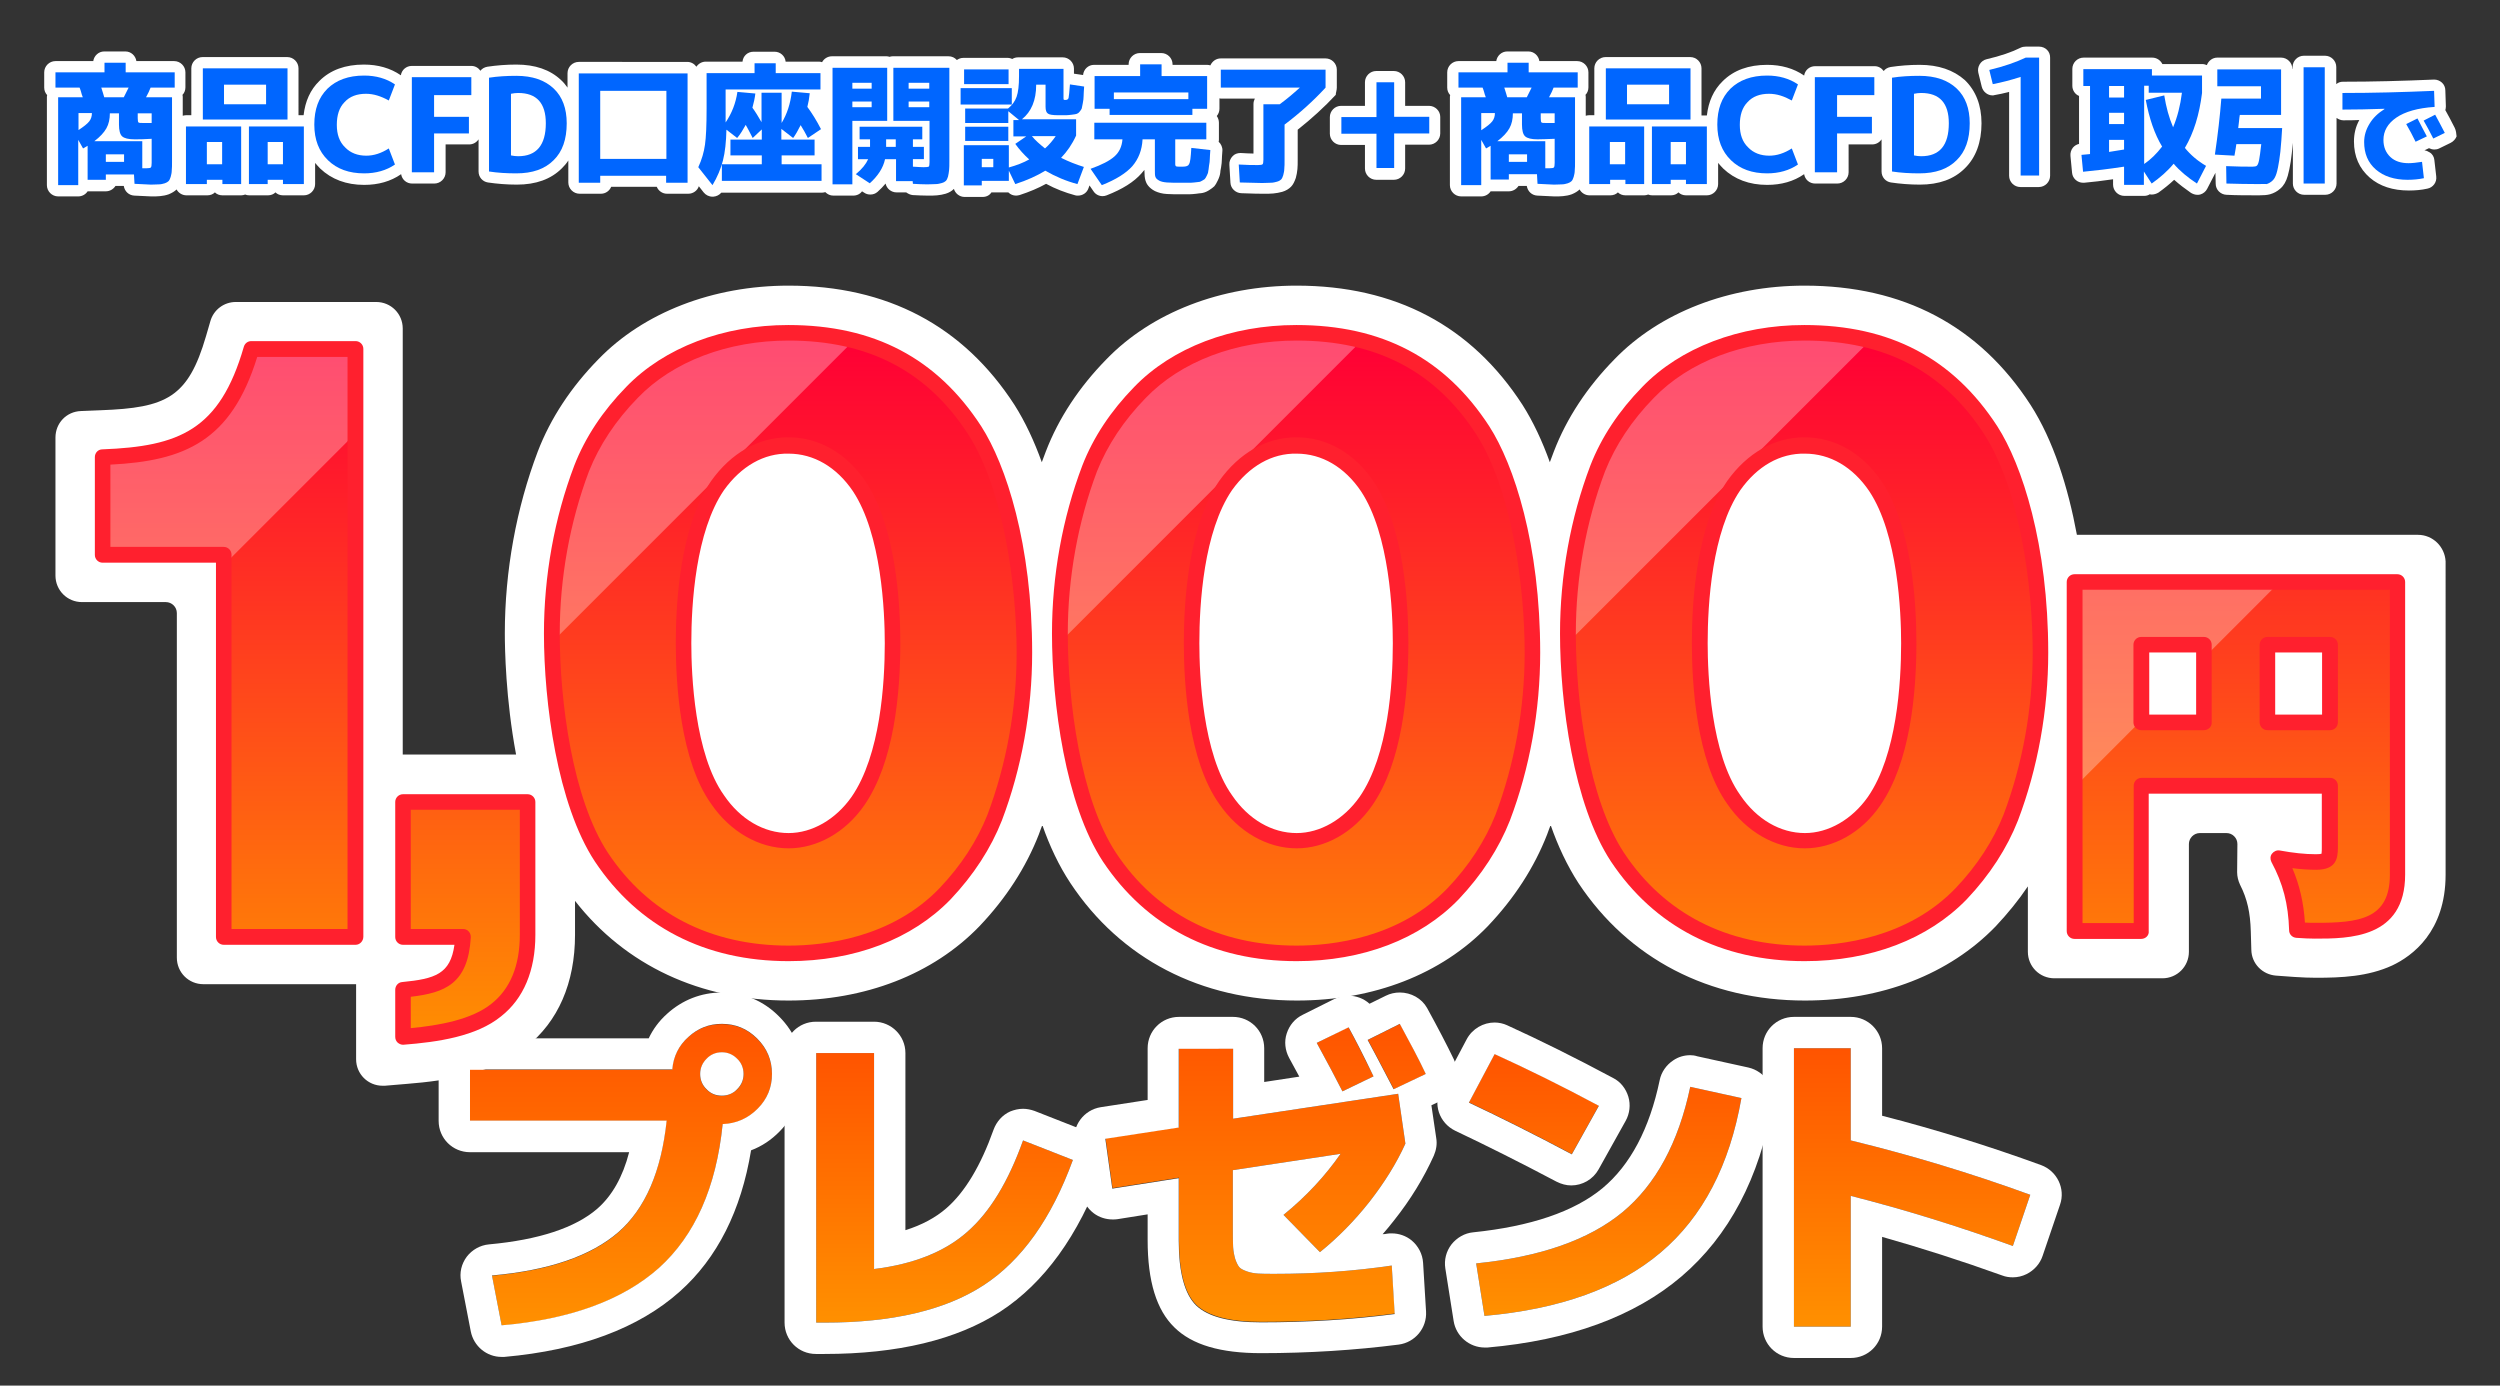
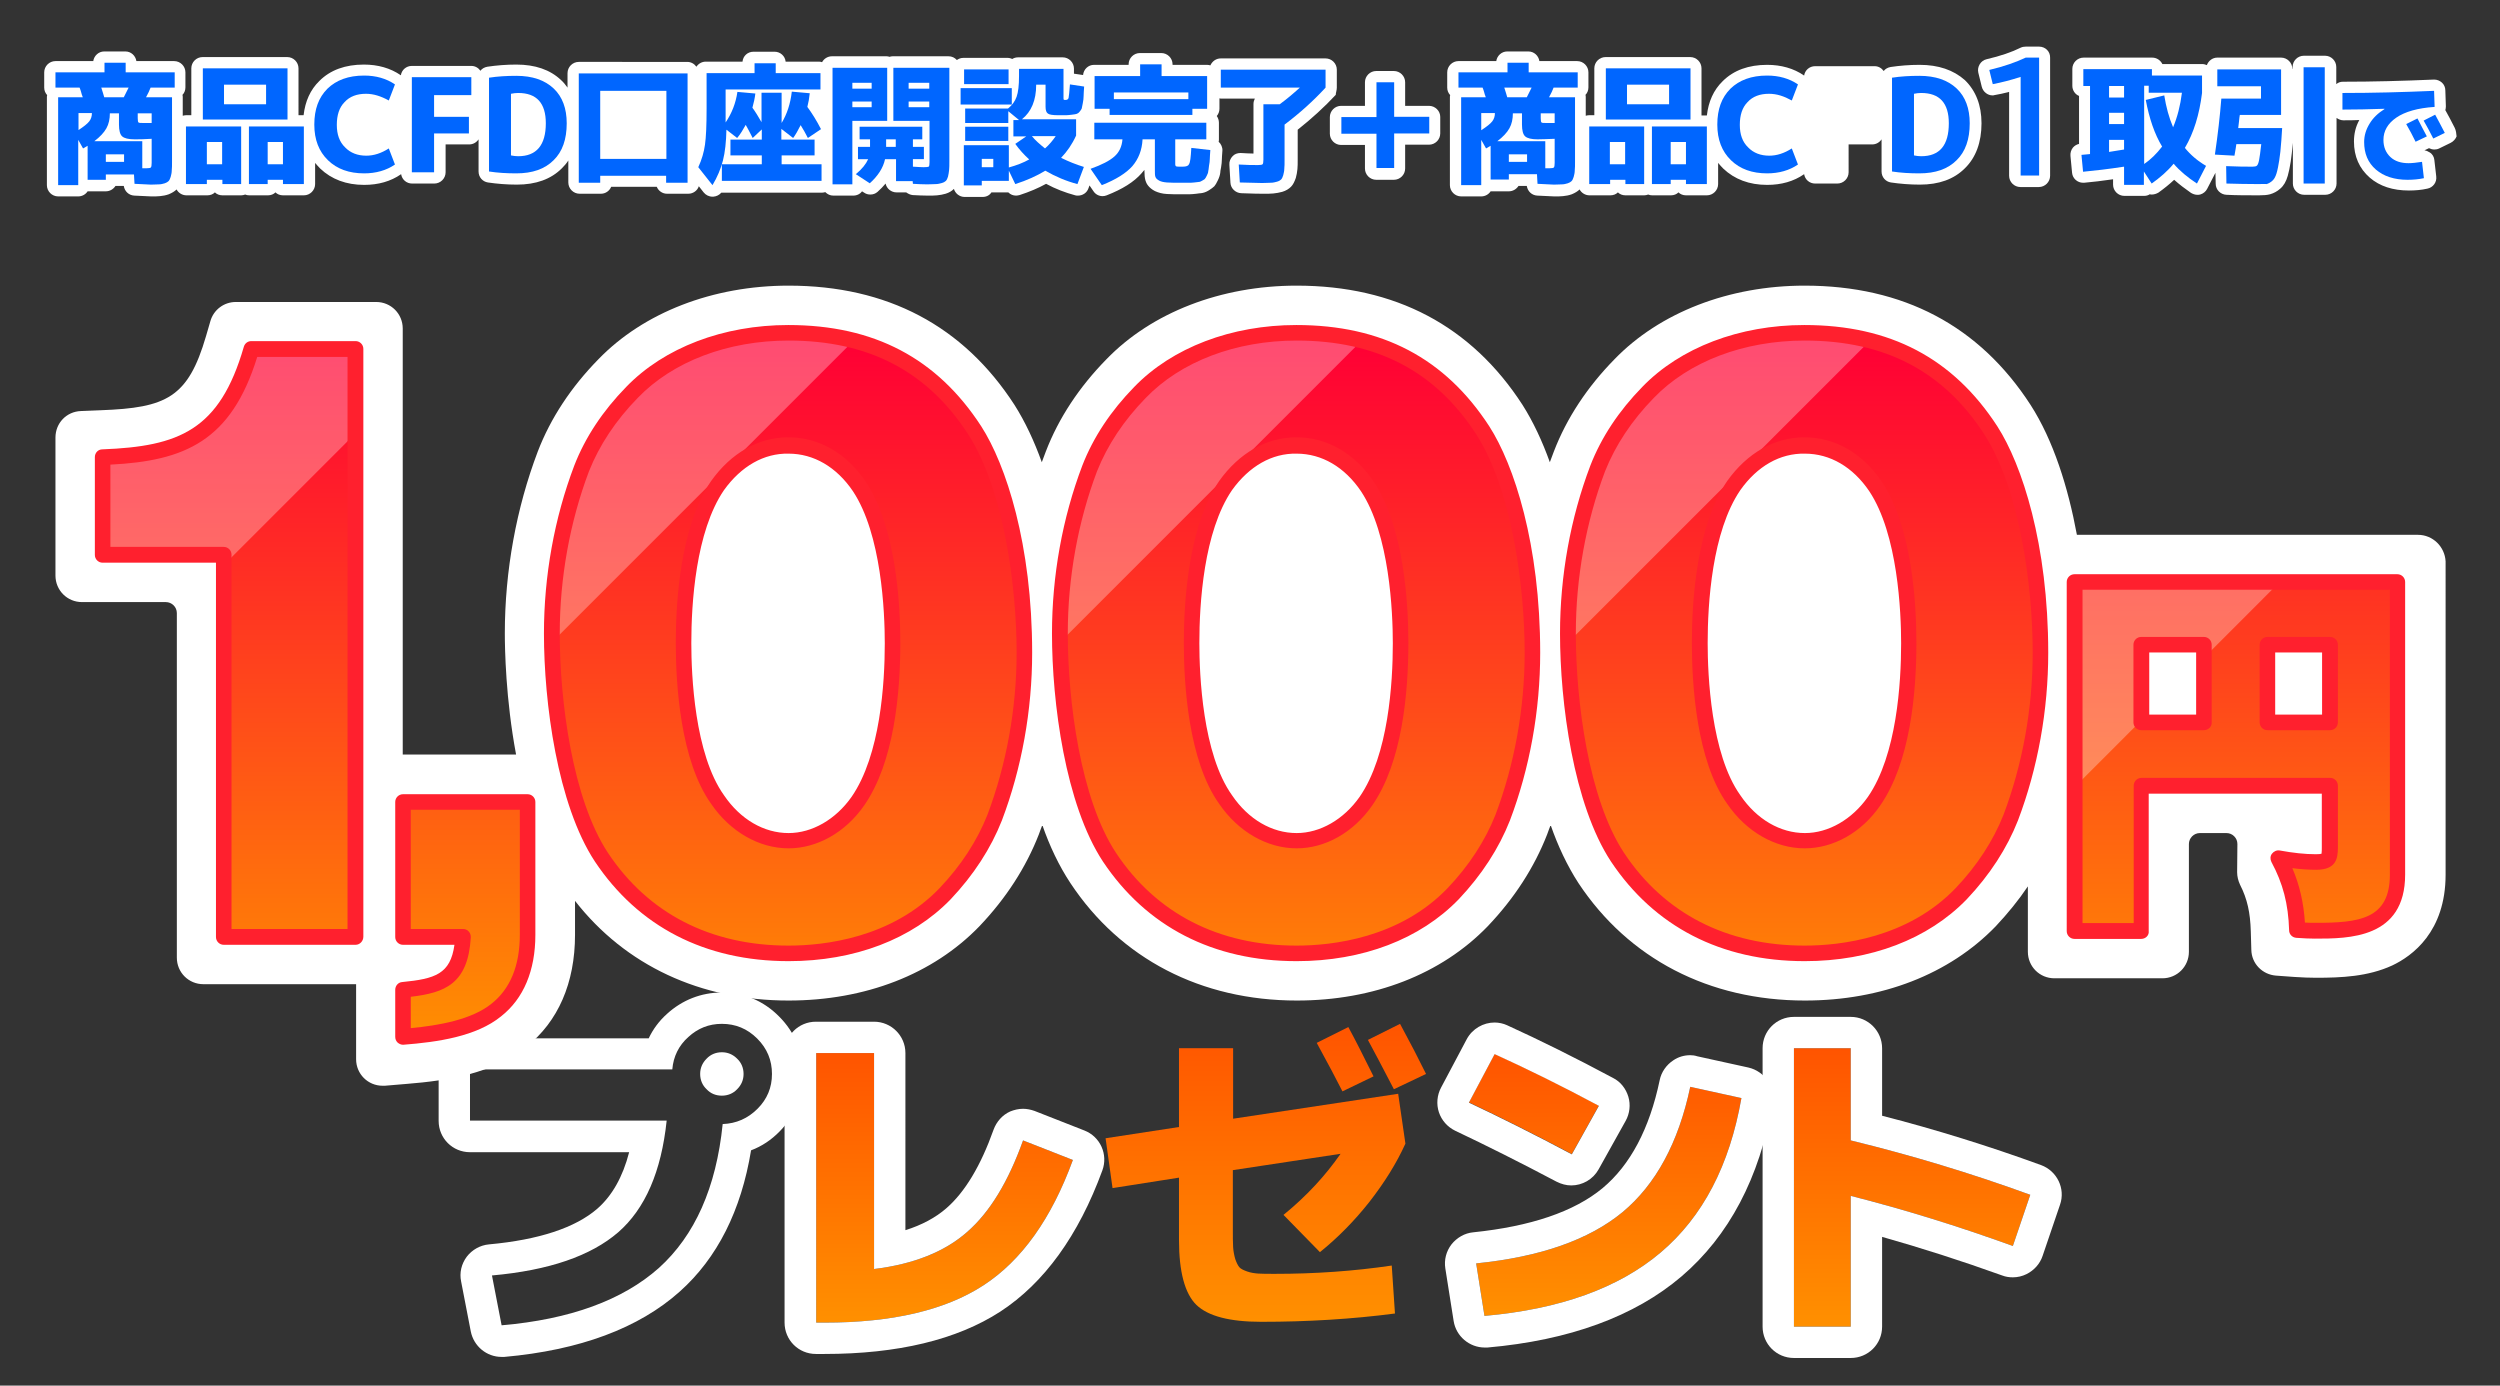
<svg xmlns="http://www.w3.org/2000/svg" version="1.1" id="レイヤー_1" x="0px" y="0px" viewBox="0 0 933 517.1" style="enable-background:new 0 0 933 517.1;" xml:space="preserve">
  <rect x="0" y="0" width="933" height="517.1" fill="#333333" stroke="none" />
  <style type="text/css">
	.st0{fill:#FFFFFF;}
	.st1{fill:#0066FF;}
	.st2{fill:url(#SVGID_1_);}
	.st3{fill:url(#SVGID_00000149344784363187045330000010767004356670705314_);}
	.st4{fill:url(#SVGID_00000119113820049293210210000011023215747380391566_);}
	.st5{fill:url(#SVGID_00000097466394790518279430000016028525820071423628_);}
	.st6{fill:url(#SVGID_00000065776117730466639540000016574861476993416578_);}
	.st7{fill:url(#SVGID_00000011737595015285453810000005530338305032166530_);}
	.st8{opacity:0.3;fill:#FFFFFF;}
	.st9{fill:#FF202E;}
	.st10{fill:url(#SVGID_00000075156966652485384630000002420847010013709450_);}
	.st11{fill:url(#SVGID_00000008134545659243335090000013480070357463915921_);}
	.st12{fill:url(#SVGID_00000058587594022219323050000010200267734494929812_);}
	.st13{fill:url(#SVGID_00000151544361370468551650000003340688176310408608_);}
	.st14{fill:url(#SVGID_00000177473902853873193780000007575332888054075778_);}
</style>
  <g>
    <g>
      <path class="st0" d="M498.9,32.7V26c0-2.3-1.9-4.2-4.2-4.2h-39.1c-1.8,0-3.2,1.1-3.9,2.6c-0.4-0.1-0.8-0.2-1.2-0.2h-12.9V24    c0-2.3-1.9-4.2-4.2-4.2h-8c-2.3,0-4.2,1.9-4.2,4.2v0.2h-12.9c-2.2,0-3.9,1.7-4.1,3.8l-3.4-0.5v-1.9c0-2.3-1.9-4.2-4.2-4.2h-16.6    c-0.8,0-1.6,0.2-2.2,0.6c-0.5-0.2-1.1-0.4-1.7-0.4h-16.6c-0.9,0-1.7,0.3-2.4,0.8c-0.8-0.9-1.9-1.4-3.1-1.4h-20.9    c-0.4,0-0.8,0.1-1.1,0.2c-0.4-0.1-0.7-0.2-1.1-0.2h-20.4c-1.6,0-3,0.9-3.7,2.2c-0.4-0.1-0.7-0.2-1.1-0.2h-12.5    c-0.2-2.1-2-3.7-4.1-3.7h-7.9c-2.2,0-3.9,1.6-4.1,3.7h-13.7c-1.4,0-2.7,0.7-3.5,1.9c-0.8-1.1-2-1.8-3.4-1.8H216    c-2.3,0-4.2,1.9-4.2,4.2v5.4c-0.7-1-1.5-2-2.4-2.8c-4.1-3.9-9.7-5.8-16.7-5.8c-3.8,0-7.4,0.3-10.8,0.8c-1.1,0.2-2,0.7-2.6,1.5    c-0.8-1.1-2-1.8-3.4-1.8h-22.2c-2.1,0-3.8,1.5-4.1,3.5c-3.9-2.7-8.6-4-13.8-4c-6.9,0-12.5,2-16.6,6.1c-3.4,3.3-5.3,7.6-5.9,12.8    h-1.9V25.5c0-2.3-1.9-4.2-4.2-4.2H75.6c-2.3,0-4.2,1.9-4.2,4.2V43h-2c-0.4,0-0.8,0.1-1.2,0.2v-6.9c0-0.3,0-0.6-0.1-0.9    c0.7-0.7,1.1-1.7,1.1-2.8V27c0-2.3-1.9-4.2-4.2-4.2H50.9c-0.3-2-2-3.6-4.1-3.6h-7.9c-2.1,0-3.8,1.6-4.1,3.6H20.7    c-2.3,0-4.2,1.9-4.2,4.2v5.7c0,1.1,0.4,2,1.1,2.8c-0.1,0.3-0.1,0.6-0.1,0.9v32.7c0,2.3,1.9,4.2,4.2,4.2h7.5c1.5,0,2.8-0.8,3.5-1.9    h6.8c1.5,0,2.8-0.8,3.6-2h3.1c0.3,2,1.9,3.5,3.9,3.6c5.8,0.3,6.1,0.3,6.3,0.3c1.4,0,2.5,0,3.3-0.1c1.1-0.1,2.2-0.3,3.3-0.7    c1.2-0.5,2.2-1.1,2.9-1.8c0.7,1.3,2.1,2.2,3.7,2.2h7.8c1.1,0,2.1-0.4,2.8-1.1c0.7,0.7,1.7,1.1,2.8,1.1h7c0.5,0,1-0.1,1.5-0.3    c0.5,0.2,0.9,0.3,1.5,0.3h7c1.1,0,2.1-0.4,2.8-1.1c0.7,0.7,1.7,1.1,2.8,1.1h7.8c2.3,0,4.2-1.9,4.2-4.2v-7.9    c0.6,0.7,1.2,1.4,1.9,2.1c4.2,4,9.7,6.1,16.4,6.1c5.3,0,9.9-1.3,13.8-4c0.3,2,2,3.5,4.1,3.5h8.3c2.3,0,4.2-1.9,4.2-4.2V53.9h8.8    c1.4,0,2.7-0.7,3.5-1.9v12c0,2.1,1.5,3.8,3.5,4.1c3.4,0.5,7,0.8,10.8,0.8c7.1,0,12.7-2,16.8-6.1c0.9-0.9,1.7-1.8,2.4-2.9v8.2    c0,2.3,1.9,4.2,4.2,4.2h8c1.7,0,3.2-1.1,3.8-2.6h17c0.6,1.5,2.1,2.6,3.8,2.6h8c1.8,0,3.4-1.2,3.9-2.8l1.8,2.3c0.8,1,2,1.6,3.3,1.6    c0.1,0,0.2,0,0.3,0c1.2-0.1,2.2-0.6,3-1.5c0.1,0,0.3,0,0.4,0h37.2c0.4,0,0.8-0.1,1.2-0.2c0.8,0.8,1.8,1.3,3,1.3h7.4    c1.4,0,2.6-0.6,3.3-1.6l0.8,0.5c0.7,0.5,1.5,0.7,2.3,0.7c1,0,1.9-0.3,2.7-1c1.1-1,2.1-2,3-3.1c0.4,1.9,2.1,3.3,4.1,3.3h3.6    c0.7,0.5,1.5,0.9,2.4,1c2,0.1,3.9,0.2,5.6,0.2c1.5,0,2.6,0,3.5-0.1c1.1-0.1,2.2-0.3,3.2-0.6c1.3-0.4,2.3-1,3.1-1.8    c0.5,1.7,2.1,3,4,3h6.7c1.4,0,2.6-0.6,3.3-1.7h6.3c0.8,0.8,1.8,1.2,2.9,1.2c0.4,0,0.9-0.1,1.3-0.2c3.7-1.2,7-2.6,9.9-4.2    c3.5,1.9,7.2,3.3,10.9,4.3c0.3,0.1,0.7,0.1,1,0.1c1.7,0,3.3-1,3.9-2.7l0.4-1.1l1.5,2.2c0.8,1.2,2.1,1.8,3.4,1.8    c0.5,0,1-0.1,1.5-0.3c5.9-2.3,10.2-5,13-8.2c0.4-0.4,0.7-0.9,1.1-1.3v0.3c0,1.5,0.1,2.7,0.4,3.7c0.3,1.1,1.2,2.7,3.5,3.9    c1.3,0.6,2.7,1,4.5,1.1c1.3,0.1,3.2,0.1,5.7,0.1h2.7c0.8,0,1.6-0.1,2.6-0.2c0.8-0.1,1.3-0.2,1.7-0.2c0.9-0.1,1.9-0.4,3-1.1    c0.9-0.6,1.5-1,2-1.5c0.4-0.5,0.8-1.1,1.3-2.2c0.5-1,0.8-2,0.9-2.8c0-0.4,0.1-1.1,0.3-2c0.2-1.2,0.3-2.2,0.3-3    c0-0.7,0.1-1.8,0.2-3.2c0.1-1.3-0.5-2.6-1.4-3.4c0.1-0.3,0.1-0.6,0.1-0.9v-6.2c0-0.9-0.3-1.8-0.8-2.5c0.6-0.7,1-1.7,1-2.7v-3.9    c0.3,0.1,0.6,0.1,0.9,0.1h12.3c-0.3,0.6-0.5,1.3-0.5,2v18.5c-1.3,0-2.9-0.1-4.7-0.2c-0.1,0-0.1,0-0.2,0c-1.1,0-2.2,0.4-2.9,1.2    c-0.8,0.8-1.3,2-1.2,3.2l0.4,6.7c0.1,2.1,1.9,3.8,4,3.9c4.5,0.2,7.2,0.2,8.4,0.2c1.5,0,2.7,0,3.6-0.1c1.1-0.1,2.2-0.3,3.3-0.6    c1.4-0.4,2.5-1.1,3.3-1.9c0.8-0.8,1.3-1.9,1.8-3.3c0.3-1.1,0.5-2.2,0.6-3.3c0.1-0.9,0.1-2.2,0.1-3.7v-11c5.2-4.1,10-8.5,14.2-13    C498.5,34.7,498.9,33.7,498.9,32.7z" />
      <path class="st0" d="M533.3,39.5h-8.9v-8.8c0-2.3-1.9-4.2-4.2-4.2h-6.6c-2.3,0-4.2,1.9-4.2,4.2v8.8h-8.9c-2.3,0-4.2,1.9-4.2,4.2    v6.2c0,2.3,1.9,4.2,4.2,4.2h8.9v8.8c0,2.3,1.9,4.2,4.2,4.2h6.6c2.3,0,4.2-1.9,4.2-4.2V54h8.9c2.3,0,4.2-1.9,4.2-4.2v-6.2    C537.5,41.4,535.6,39.5,533.3,39.5z" />
      <path class="st0" d="M716.4,24.2c-3.8,0-7.4,0.3-10.8,0.8c-1.1,0.2-2,0.7-2.6,1.5c-0.8-1.1-2-1.8-3.4-1.8h-22.2    c-2.1,0-3.8,1.5-4.1,3.5c-3.9-2.7-8.6-4-13.8-4c-6.9,0-12.5,2-16.6,6.1c-3.4,3.3-5.3,7.6-5.9,12.8H635V25.5c0-2.3-1.9-4.2-4.2-4.2    h-31.6c-2.3,0-4.2,1.9-4.2,4.2V43h-2c-0.4,0-0.8,0.1-1.2,0.2v-6.9c0-0.3,0-0.6-0.1-0.9c0.7-0.7,1.1-1.7,1.1-2.8V27    c0-2.3-1.9-4.2-4.2-4.2h-14.1c-0.3-2-2-3.6-4.1-3.6h-7.9c-2.1,0-3.8,1.6-4.1,3.6h-14.1c-2.3,0-4.2,1.9-4.2,4.2v5.7    c0,1.1,0.4,2,1.1,2.8c-0.1,0.3-0.1,0.6-0.1,0.9v32.7c0,2.3,1.9,4.2,4.2,4.2h7.5c1.5,0,2.8-0.8,3.5-1.9h6.8c1.5,0,2.8-0.8,3.6-2    h3.1c0.3,2,1.9,3.5,3.9,3.6c5.8,0.3,6.1,0.3,6.3,0.3c1.4,0,2.5,0,3.3-0.1c1.1-0.1,2.2-0.3,3.3-0.7c1.2-0.5,2.2-1.1,2.9-1.8    c0.7,1.3,2.1,2.2,3.7,2.2h7.8c1.1,0,2.1-0.4,2.8-1.1c0.7,0.7,1.7,1.1,2.8,1.1h7c0.5,0,1-0.1,1.5-0.3c0.5,0.2,0.9,0.3,1.5,0.3h7    c1.1,0,2.1-0.4,2.8-1.1c0.7,0.7,1.7,1.1,2.8,1.1h7.8c2.3,0,4.2-1.9,4.2-4.2v-7.9c0.6,0.7,1.2,1.4,1.9,2.1c4.2,4,9.7,6.1,16.4,6.1    c5.3,0,9.9-1.3,13.8-4c0.3,2,2,3.5,4.1,3.5h8.3c2.3,0,4.2-1.9,4.2-4.2V53.9h8.8c1.4,0,2.7-0.7,3.5-1.9v12c0,2.1,1.5,3.8,3.5,4.1    c3.4,0.5,7,0.8,10.8,0.8c7.1,0,12.7-2,16.8-6.1c4.1-4,6.2-9.7,6.2-16.8c0-6.7-2.1-12.1-6.2-16.1C729,26.1,723.4,24.2,716.4,24.2z" />
      <path class="st0" d="M761,17.4h-5c-0.6,0-1.3,0.1-1.9,0.4c-3.2,1.6-7.5,3.1-12.7,4.3c-2.2,0.5-3.6,2.8-3.1,5l1.3,5.3    c0.5,1.9,2.2,3.2,4,3.2c0.2,0,0.5,0,0.7-0.1c1.8-0.3,3.6-0.7,5.5-1.2v31.3c0,2.3,1.9,4.2,4.2,4.2h6.9c2.3,0,4.2-1.9,4.2-4.2v-44    C765.2,19.2,763.3,17.4,761,17.4z" />
      <path class="st0" d="M916.1,47.7c-1.3-2.6-2.5-4.8-3.5-6.6c0.1-0.4,0.2-0.9,0.2-1.4l-0.2-6c0-1.1-0.5-2.2-1.3-2.9    c-0.8-0.7-1.8-1.1-2.8-1.1c-0.1,0-0.1,0-0.2,0c-11.5,0.5-22.9,0.8-33.9,0.8c-1,0-1.8,0.3-2.5,0.9v-6.4c0-2.3-1.9-4.2-4.2-4.2h-7.9    c-2.3,0-4.2,1.9-4.2,4.2v0.7h-0.1c0-2.3-1.9-4.2-4.2-4.2h-23.8c-1.8,0-3.3,1.2-3.9,2.8c-0.5-0.2-1.1-0.4-1.7-0.4h-14.9    c-0.7-1.4-2.1-2.4-3.8-2.4h-25.6c-2.3,0-4.2,1.9-4.2,4.2v6.3c0,1.7,1,3.2,2.5,3.8v17.9c-0.9,0.2-1.7,0.7-2.3,1.4    c-0.7,0.9-1,2-0.9,3.1l0.6,6.3c0.2,2.1,2,3.7,4.1,3.7c0.1,0,0.3,0,0.4,0c3.2-0.3,6.8-0.7,10.8-1.3v2c0,2.3,1.9,4.2,4.2,4.2h7.4    c0.8,0,1.5-0.2,2.1-0.6c0,0,0,0,0,0c0.3,0.1,0.5,0.1,0.8,0.1c0.8,0,1.7-0.3,2.4-0.7c2.1-1.5,4.1-3.1,5.9-4.8    c1.9,1.7,4,3.3,6.3,4.9c0.7,0.4,1.5,0.7,2.3,0.7c0.4,0,0.7,0,1.1-0.1c1.1-0.3,2.1-1.1,2.6-2.1l3.1-6l0.1,4.1c0,2.2,1.8,4,4,4.1    c3.7,0.2,7.8,0.2,12.2,0.2c1.7,0,3-0.1,4.1-0.4c1.4-0.4,2.7-1.1,3.8-2.1c1.3-1.1,2.2-2.7,2.8-4.8c0.4-1.5,0.8-3.2,1.1-5.3    c0.3-1.8,0.5-4.1,0.8-7v15.2c0,2.3,1.9,4.2,4.2,4.2h7.9c2.3,0,4.2-1.9,4.2-4.2V44c0.7,0.5,1.6,0.9,2.5,0.9c1.9,0,3.9,0,6-0.1    c-1.4,2.5-2,5.2-2,8c0,5.6,2,10.1,5.9,13.5c3.7,3.2,8.6,4.8,14.6,4.8c2.4,0,4.7-0.2,6.9-0.7c2.1-0.4,3.6-2.4,3.3-4.6l-0.7-6.1    c-0.1-1.1-0.7-2.2-1.7-2.8c-0.6-0.4-1.3-0.7-2-0.8l1.7-0.8c0.6,0.3,1.3,0.5,2,0.5c0.6,0,1.2-0.1,1.8-0.4l4.3-2.1    c1-0.5,1.8-1.4,2.2-2.4C916.7,49.9,916.6,48.7,916.1,47.7z" />
    </g>
    <g>
      <path class="st1" d="M29.2,52.2v16.9h-7.5V36.3h9.2c-0.1-0.3-0.2-0.6-0.4-1.1c-0.1-0.5-0.3-1-0.4-1.4c-0.1-0.4-0.3-0.8-0.4-1.1h-9    V27h18.3v-3.6h7.9V27h18.3v5.7h-9c-0.4,1-0.9,2.2-1.7,3.6h9.7v23.8c0,1.5,0,2.7-0.1,3.5c0,0.9-0.2,1.6-0.4,2.4    c-0.2,0.7-0.5,1.3-0.8,1.6c-0.3,0.3-0.8,0.6-1.4,0.8c-0.7,0.2-1.4,0.4-2.1,0.4c-0.7,0-1.8,0.1-3.1,0.1c-0.2,0-2.3-0.1-6.1-0.3    L50,65.1H39.5v2h-6.8V54.4c-0.4,0.2-0.9,0.6-1.7,1L29.2,52.2z M29.2,48.6c2-1.3,3.4-2.4,4.1-3.3c0.7-0.9,1-1.9,1-3.1h-5V48.6z     M56.6,51.8C53.8,52,51.7,52,50.2,52c-2.3,0-3.8-0.4-4.6-1.1c-0.8-0.7-1.2-2.2-1.2-4.4v-4.2H41c0,2.1-0.4,4-1.3,5.6    c-0.9,1.6-2.4,3.2-4.5,4.8h17.9v10.1c0.5,0,1,0,1.5,0c1,0,1.5-0.1,1.7-0.3c0.2-0.2,0.3-0.8,0.3-1.7V51.8z M46.2,36.3    c0.5-1,1.1-2.2,1.8-3.6H37.8c0.5,1.6,0.9,2.8,1.1,3.6H46.2z M39.5,60.4h6.8v-2.8h-6.8V60.4z M56.6,45.9v-3.6h-5.2v1.8    c0,0.9,0.1,1.5,0.3,1.6c0.2,0.2,0.8,0.2,1.9,0.2C54.9,45.9,55.9,45.9,56.6,45.9z" />
      <path class="st1" d="M77.2,67.1v1.6h-7.8V47.2H90v21.5h-7v-1.6H77.2z M83.6,44.6h-7.9V25.5h31.6v19.1H83.6z M82.9,61.3V53h-5.7    v8.3H82.9z M99.3,38.9v-7.3H83.6v7.3H99.3z M99.9,67.1v1.6h-7V47.2h20.5v21.5h-7.8v-1.6H99.9z M105.6,61.3V53h-5.7v8.3H105.6z" />
      <path class="st1" d="M136.6,35c-3.4,0-6.1,1-8,3.1c-2,2-2.9,4.9-2.9,8.5c0,3.6,1,6.4,3.1,8.4c2,2.1,4.7,3.1,7.9,3.1    c2.8,0,5.6-0.9,8.4-2.7l2.3,6c-3.2,2.2-7.1,3.3-11.5,3.3c-5.6,0-10.1-1.6-13.5-4.9c-3.4-3.3-5.1-7.7-5.1-13.3    c0-5.7,1.6-10.1,4.9-13.4c3.3-3.2,7.8-4.9,13.7-4.9c4.4,0,8.3,1.1,11.5,3.3l-2.3,6C142.2,35.9,139.4,35,136.6,35z" />
      <path class="st1" d="M153.7,28.8h22.2v6.7H162v8.1h13v6.2h-13v14.5h-8.3V28.8z" />
      <path class="st1" d="M211.5,46c0,6-1.6,10.6-4.9,13.8c-3.3,3.3-7.9,4.9-13.9,4.9c-3.6,0-7-0.2-10.2-0.7v-35    c3.2-0.5,6.6-0.7,10.2-0.7c6,0,10.6,1.6,13.9,4.7C209.9,36.1,211.5,40.5,211.5,46z M203.7,46c0-7.5-3.4-11.3-10.3-11.3    c-0.9,0-1.8,0.1-2.7,0.3V58c0.9,0.2,1.8,0.3,2.7,0.3C200.2,58.3,203.7,54.2,203.7,46z" />
      <path class="st1" d="M216,27.4h40.6v40.8h-8v-2.6H224v2.6h-8V27.4z M224,59.3h24.7V33.9H224V59.3z" />
      <path class="st1" d="M305.9,33.4h-35.1v12.3c2.3-3.4,3.8-7.2,4.4-11.4l6.7,0.6c-0.2,1.7-0.6,3.5-1.1,5.3c1.1,1.5,2.2,3.3,3.4,5.4    v-11h7.5v11.3c2-3.3,3.3-7.2,3.8-11.7l6.7,0.6c-0.2,1.9-0.5,3.6-0.9,5.1c1.7,2.3,3.4,5,5.1,8.3l-4.9,3.3c-0.8-1.6-1.7-3.2-2.7-4.8    c-1,2-1.9,3.6-2.8,4.8l-4.4-3.4v4H304v5.9h-12.3v3.3h14.9v6.2h-37.2v-6.2h14.9v-3.3h-11.7v-5.9h11.7v-3.8l-3.4,3.2    c-1.2-2.4-2.1-4-2.6-4.9c-1,1.8-2,3.5-3.2,4.9l-4-3.1c-0.1,4.5-0.5,8.4-1.3,11.5s-2.1,6.2-3.9,9.2l-5.3-6.7    c1.3-2.8,2.1-5.6,2.5-8.4c0.4-2.8,0.6-7.3,0.6-13.5V27.3h17.9v-3.7h7.9v3.7h16.7V33.4z" />
      <path class="st1" d="M318.1,68.8h-7.4V25.3h20.4v19.8h-13V68.8z M318.1,33.1h7.2v-2.2h-7.2V33.1z M318.1,37.9v2.1h7.2v-2.1H318.1z     M344.7,62.4c1.1,0,1.7-0.1,1.9-0.2c0.2-0.2,0.3-0.7,0.3-1.7V45.1h-13.5V25.3h20.9v34.7c0,1.5,0,2.7-0.1,3.5s-0.2,1.6-0.4,2.4    c-0.2,0.7-0.5,1.3-0.8,1.6c-0.3,0.3-0.8,0.6-1.5,0.8c-0.7,0.2-1.5,0.4-2.2,0.4c-0.8,0-1.9,0.1-3.3,0.1c-1.7,0-3.5-0.1-5.3-0.2    l-0.1-1h-6.2v-8.2h-4.1c-0.7,3.3-2.7,6.3-5.7,9l-5.2-3.4c2.3-1.9,3.8-3.8,4.6-5.6h-3.8v-4.6h4.5V52h-3.9v-4.7h23.4V52h-3.5v2.8    h4.1v4.6h-4.1v2.8C342.5,62.3,343.8,62.4,344.7,62.4z M334.3,52h-3.6v2.3v0.5h3.6V52z M346.8,33.1v-2.2h-7.7v2.2H346.8z     M346.8,37.9h-7.7v2.1h7.7V37.9z" />
      <path class="st1" d="M358.5,39v-6.1h19.1V39H358.5z M360.2,45.8v-5.3h16c1.6-1.3,2.6-2.7,3.2-4.4c0.6-1.7,0.9-4.2,0.9-7.7v-2.7    h16.6v10.8c0,0.4,0,0.6,0.1,0.7c0.1,0.1,0.3,0.1,0.7,0.1c0.6,0,1-0.3,1.1-0.8c0.1-0.5,0.3-2.2,0.5-5l5.3,0.8    c-0.1,1.6-0.2,2.8-0.2,3.6c0,0.8-0.1,1.6-0.3,2.6c-0.2,1-0.3,1.6-0.4,2c-0.1,0.3-0.4,0.7-0.8,1.2c-0.4,0.5-0.8,0.7-1.1,0.8    c-0.3,0.1-0.8,0.2-1.7,0.3c-0.9,0.1-1.6,0.2-2.2,0.2s-1.6,0-3,0c-2,0-3.3-0.2-3.8-0.6c-0.6-0.4-0.9-1.2-0.9-2.6v-8.2h-3.5v0.1    c0,5.7-1.8,10-5.3,12.8h20.2v6v0.1h0c-1.5,3.3-3.4,6-5.6,8.3c2.8,1.4,5.6,2.5,8.5,3.4l-2.4,6.4c-4.2-1.1-8.2-2.8-12-5    c-3.1,1.9-6.8,3.6-11.2,5l-2.4-5v3.8h-10.1v1.7h-6.7V54.2h16.8v8.3c2.9-0.8,5.5-1.8,7.6-3c-1.9-1.7-3.7-3.7-5.2-5.8l4.1-2.8h-4.8    v-6.1h2.1l-4-3.3v4.4H360.2z M359.8,31.4v-5.5h16.6v5.5H359.8z M360.2,52.6v-5.3h16.1v5.3H360.2z M366.4,62.4h4.3v-3.1h-4.3V62.4z     M390,55.4c1.6-1.4,2.9-3,4-4.6h-8.9C386.3,52.3,388,53.8,390,55.4z" />
      <path class="st1" d="M444.6,55.2l7.1,0.8c-0.1,1.5-0.2,2.6-0.2,3.3c0,0.7-0.1,1.6-0.3,2.6c-0.1,1-0.2,1.7-0.3,2.1    c0,0.4-0.2,0.9-0.5,1.5c-0.3,0.6-0.5,1-0.7,1.2c-0.1,0.2-0.5,0.4-1,0.7c-0.5,0.3-0.9,0.5-1.3,0.5c-0.3,0-0.9,0.1-1.7,0.2    c-0.8,0.1-1.5,0.1-2.1,0.1c-0.6,0-1.5,0-2.7,0c-2.4,0-4.2,0-5.4-0.1c-1.2-0.1-2.2-0.3-2.9-0.7c-0.7-0.4-1.2-0.8-1.4-1.4    c-0.2-0.5-0.2-1.4-0.2-2.5V52h-4.6c-0.2,4-1.5,7.3-3.8,10c-2.3,2.6-6.1,5-11.4,7.1l-4.2-6.1c4.2-1.5,7.1-3,8.9-4.6    c1.8-1.6,2.8-3.7,3-6.4h-10.5v-6.2h41.8V52h-11.6v9.2c0,0.5,0.1,0.8,0.4,0.9c0.2,0.1,1,0.1,2.4,0.1c1.3,0,2.1-0.3,2.3-0.9    C444.2,60.7,444.4,58.7,444.6,55.2z M445,40.6v2.3h-30.9v-2.3h-5.6V28.4h17V24h8v4.4h17v12.2H445z M443.5,34.5h-27.8v2.5h27.8    V34.5z" />
      <path class="st1" d="M455.6,32.7V26h39.1v6.7c-4.5,4.9-9.6,9.5-15.3,13.8v13c0,1.5,0,2.7-0.1,3.5c0,0.8-0.2,1.6-0.4,2.4    c-0.2,0.7-0.5,1.3-0.8,1.6c-0.3,0.3-0.8,0.6-1.5,0.8c-0.7,0.2-1.5,0.4-2.3,0.4c-0.8,0-1.9,0.1-3.3,0.1c-1.1,0-3.9-0.1-8.3-0.2    l-0.4-6.7c3,0.2,5.4,0.2,7.2,0.2c0.9,0,1.5-0.1,1.7-0.3c0.2-0.2,0.3-0.8,0.3-1.7V38.9h6.1c2.6-1.9,5.1-4,7.5-6.2H455.6z" />
      <path class="st1" d="M520.3,30.7v12.9h13.1v6.2h-13.1v12.9h-6.6V49.9h-13.1v-6.2h13.1V30.7H520.3z" />
      <path class="st1" d="M552.8,52.2v16.9h-7.5V36.3h9.2c-0.1-0.3-0.2-0.6-0.4-1.1c-0.1-0.5-0.3-1-0.4-1.4c-0.1-0.4-0.3-0.8-0.4-1.1    h-9V27h18.3v-3.6h7.9V27h18.3v5.7h-9c-0.4,1-0.9,2.2-1.7,3.6h9.7v23.8c0,1.5,0,2.7-0.1,3.5c0,0.9-0.2,1.6-0.4,2.4    c-0.2,0.7-0.5,1.3-0.8,1.6c-0.3,0.3-0.8,0.6-1.4,0.8c-0.7,0.2-1.4,0.4-2.1,0.4c-0.7,0-1.8,0.1-3.1,0.1c-0.2,0-2.3-0.1-6.1-0.3    l-0.2-3.6h-10.5v2h-6.8V54.4c-0.4,0.2-0.9,0.6-1.7,1L552.8,52.2z M552.8,48.6c2-1.3,3.4-2.4,4.1-3.3c0.7-0.9,1-1.9,1-3.1h-5.1    V48.6z M580.2,51.8c-2.8,0.1-4.9,0.2-6.4,0.2c-2.3,0-3.8-0.4-4.6-1.1c-0.8-0.7-1.2-2.2-1.2-4.4v-4.2h-3.4c0,2.1-0.4,4-1.3,5.6    c-0.9,1.6-2.4,3.2-4.5,4.8h17.9v10.1c0.5,0,1,0,1.5,0c1,0,1.5-0.1,1.7-0.3c0.2-0.2,0.3-0.8,0.3-1.7V51.8z M569.8,36.3    c0.5-1,1.1-2.2,1.8-3.6h-10.2c0.5,1.6,0.9,2.8,1.1,3.6H569.8z M563.1,60.4h6.8v-2.8h-6.8V60.4z M580.2,45.9v-3.6h-5.2v1.8    c0,0.9,0.1,1.5,0.3,1.6c0.2,0.2,0.8,0.2,1.9,0.2C578.5,45.9,579.5,45.9,580.2,45.9z" />
      <path class="st1" d="M600.9,67.1v1.6h-7.8V47.2h20.5v21.5h-7v-1.6H600.9z M607.2,44.6h-7.9V25.5h31.6v19.1H607.2z M606.5,61.3V53    h-5.7v8.3H606.5z M622.9,38.9v-7.3h-15.7v7.3H622.9z M623.5,67.1v1.6h-7V47.2H637v21.5h-7.8v-1.6H623.5z M629.2,61.3V53h-5.7v8.3    H629.2z" />
      <path class="st1" d="M660.2,35c-3.4,0-6.1,1-8,3.1c-2,2-2.9,4.9-2.9,8.5c0,3.6,1,6.4,3.1,8.4c2,2.1,4.7,3.1,7.9,3.1    c2.8,0,5.6-0.9,8.4-2.7l2.3,6c-3.2,2.2-7.1,3.3-11.5,3.3c-5.6,0-10.1-1.6-13.5-4.9c-3.4-3.3-5.1-7.7-5.1-13.3    c0-5.7,1.6-10.1,4.9-13.4c3.3-3.2,7.8-4.9,13.7-4.9c4.4,0,8.3,1.1,11.5,3.3l-2.3,6C665.8,35.9,663.1,35,660.2,35z" />
-       <path class="st1" d="M677.3,28.8h22.2v6.7h-13.9v8.1h13v6.2h-13v14.5h-8.3V28.8z" />
      <path class="st1" d="M735.1,46c0,6-1.6,10.6-4.9,13.8c-3.3,3.3-7.9,4.9-13.9,4.9c-3.6,0-7-0.2-10.2-0.7v-35    c3.2-0.5,6.6-0.7,10.2-0.7c6,0,10.6,1.6,13.9,4.7C733.5,36.1,735.1,40.5,735.1,46z M727.3,46c0-7.5-3.4-11.3-10.3-11.3    c-0.9,0-1.8,0.1-2.7,0.3V58c0.9,0.2,1.8,0.3,2.7,0.3C723.9,58.3,727.3,54.2,727.3,46z" />
      <path class="st1" d="M754.1,65.6V28.7c-3.7,1.2-7.2,2.1-10.4,2.7l-1.3-5.3c5.5-1.3,10-2.9,13.6-4.6h5v44H754.1z" />
      <path class="st1" d="M792.7,62.2c-5.9,0.9-11,1.5-15.3,1.9l-0.6-6.3c1.4-0.1,2.5-0.2,3.2-0.3V32.1h-2.5v-6.3h25.6v2.4h18.7v6.5    c-1,8.1-3.1,14.9-6.4,20.5c2.1,2.6,4.8,4.9,7.9,6.7l-3.4,6.6c-3.5-2.3-6.4-4.7-8.7-7.4c-2.3,2.8-5.1,5.2-8.2,7.4l-2.9-4.5v5h-7.4    V62.2z M792.7,32.1h-5.6v4.3h5.6V32.1z M787.1,46.3h5.6v-4.2h-5.6V46.3z M792.7,55.8v-3.6h-5.6v4.5    C788.3,56.5,790.2,56.2,792.7,55.8z M800.8,37.3l6.9-1.7c0.7,4.4,1.8,8.4,3.3,11.9c1.6-3.8,2.7-8.1,3.3-12.9h-12.4v-2.6h-1.7v29.2    c2.5-1.7,4.7-3.9,6.7-6.5C804.1,50.1,802.1,44.2,800.8,37.3z" />
      <path class="st1" d="M842.9,68.7c-4.3,0-8.3-0.1-12-0.2l-0.1-6.5c4.2,0.2,7.5,0.2,9.9,0.2c0.7,0,1.3-0.1,1.6-0.4    c0.3-0.3,0.6-1,0.8-2.1c0.2-1.1,0.5-3.1,0.8-5.9h-9.3c-0.1,0.7-0.3,2.2-0.7,4.3l-7.3-0.4c1.1-7.5,1.9-14.5,2.4-20.9h14.8v-4.6    h-16.3v-6.3h23.8v17h-15.4c-0.1,0.5-0.2,1.3-0.3,2.4c-0.1,1.1-0.2,1.9-0.3,2.5h16.4l-0.3,4.6c-0.2,3.1-0.5,5.6-0.8,7.5    s-0.6,3.5-1,4.8c-0.4,1.3-0.9,2.2-1.6,2.8c-0.7,0.6-1.4,1-2.1,1.2C845.2,68.6,844.2,68.7,842.9,68.7z M859.7,68.5V25.1h7.9v43.4    H859.7z" />
      <path class="st1" d="M874.3,34.7c11.2,0,22.5-0.3,34.1-0.8l0.2,6c-6.3,0.4-11.1,1.8-14.3,4c-3.2,2.2-4.8,5-4.8,8.3    c0,2.7,0.9,4.8,2.6,6.4c1.7,1.6,4,2.3,6.8,2.3c1.3,0,3-0.2,5-0.5l0.7,6.1c-1.9,0.4-3.9,0.6-6.1,0.6c-4.9,0-8.9-1.3-11.8-3.8    c-3-2.6-4.4-6-4.4-10.3c0-2.4,0.7-4.7,2-6.8c1.3-2.2,3.2-4,5.6-5.5v-0.1c-5.8,0.2-11,0.3-15.7,0.3V34.7z M905.7,50.9l-4.2,2    c-1.1-2.2-2.2-4.4-3.5-6.6l4.2-2.1C903.4,46.6,904.6,48.8,905.7,50.9z M912.4,49.6l-4.3,2.1c-1.2-2.4-2.4-4.6-3.6-6.7l4.3-2.2    C909.8,44.6,911,46.9,912.4,49.6z" />
    </g>
  </g>
  <g>
    <path class="st0" d="M902.4,199.6H775.1c-3.3-17.8-8.8-35.3-17.3-48.5c-19.1-29.5-47.5-44.5-84.3-44.5c-28.2,0-54.1,10-71,27.5   c-10.1,10.3-17.8,21.9-22.6,34.4c-0.5,1.3-1,2.6-1.5,4c-2.8-7.8-6.2-15.1-10.2-21.4c-19.1-29.5-47.5-44.5-84.3-44.5   c-28.2,0-54.1,10-71,27.5c-10.1,10.3-17.8,21.9-22.6,34.4c-0.5,1.3-1,2.6-1.5,4c-2.8-7.8-6.2-15.1-10.2-21.4   c-19.1-29.5-47.5-44.5-84.3-44.5c-28.2,0-54.1,10-71,27.5c-10.1,10.3-17.8,21.9-22.6,34.4c-8,21.1-12.3,44.6-12.3,67.8   c0,5.7,0.3,24.5,4.2,45.3h-42.3V122.6c0-5.5-4.4-9.9-9.9-9.9H88c-4.4,0-8.3,2.9-9.5,7.2l-1.6,5.5c-6.7,23-14.8,26.8-39.3,27.7   l-7.4,0.3c-5.4,0.2-9.5,4.5-9.5,9.9v51.5c0,5.5,4.4,9.9,9.9,9.9h31.3c2.2,0,4.1,1.8,4.1,4.1v128.6c0,5.5,4.4,9.9,9.9,9.9h57v28   c0,5.5,4.4,9.9,9.9,9.9c0.3,0,0.5,0,0.8,0l8.3-0.7c15.1-1.2,32.2-3.9,44.5-13.8c11.9-9.4,18.2-23.9,18.2-41.8v-12.7   c18.8,24.1,46.8,37.2,79.7,37.2c28.6,0,53.9-9.8,71.2-27.7c10-10.5,17.4-22,22.2-34.3c0.4-1.2,0.9-2.4,1.3-3.5   c2.7,7.8,6.2,15.2,10.5,21.7c18.7,28.2,48.7,43.8,84.5,43.8c28.6,0,53.9-9.8,71.2-27.7c10-10.5,17.4-22,22.2-34.3   c0.4-1.2,0.9-2.4,1.3-3.5c2.7,7.8,6.2,15.2,10.4,21.7c18.7,28.2,48.7,43.8,84.5,43.8c28.6,0,53.9-9.8,71.2-27.7   c4.5-4.8,8.5-9.7,12-14.9v24.4c0,5.5,4.4,9.9,9.9,9.9h40.3c5.5,0,9.9-4.4,9.9-9.9v-40.2c0-2.2,1.8-4.1,4.1-4.1h9.9   c1.1,0,2.1,0.4,2.9,1.2c0.8,0.8,1.2,1.8,1.2,2.9l-0.1,10.5c0,1.6,0.4,3.2,1.1,4.7c2.7,5.3,3.8,10.4,4,17.4l0.2,6.9   c0.1,5.1,4.1,9.2,9.2,9.6l6.9,0.5c3,0.2,5.7,0.3,8,0.3c9.4,0,19.4-0.4,28.5-4.6c7.4-3.5,19.9-12.5,19.9-33.9V209.5   C912.4,204,907.9,199.6,902.4,199.6z" />
    <g>
      <linearGradient id="SVGID_1_" gradientUnits="userSpaceOnUse" x1="85.47" y1="390.825" x2="85.47" y2="128.6">
        <stop offset="0" style="stop-color:#FF9000" />
        <stop offset="1" style="stop-color:#FF0035" />
      </linearGradient>
      <path class="st2" d="M83.5,207.1H38.3v-36.5c30.1-1.1,46.3-8.4,55.5-40.4h38.9v219.4H83.5V207.1z" />
      <linearGradient id="SVGID_00000034785207069904286020000006570417659141597606_" gradientUnits="userSpaceOnUse" x1="173.669" y1="390.825" x2="173.669" y2="128.6">
        <stop offset="0" style="stop-color:#FF9000" />
        <stop offset="1" style="stop-color:#FF0035" />
      </linearGradient>
      <path style="fill:url(#SVGID_00000034785207069904286020000006570417659141597606_);" d="M150.4,299.2h46.5v49.6    c0,11.1-3.2,21.4-11.6,28.1c-8.2,6.7-21.4,8.9-34.9,10v-17.5c13.8-1.4,21.4-3.6,22.5-19.8h-22.5V299.2z" />
      <linearGradient id="SVGID_00000164514614147421671990000006059556786875420569_" gradientUnits="userSpaceOnUse" x1="294.131" y1="390.825" x2="294.131" y2="128.6">
        <stop offset="0" style="stop-color:#FF9000" />
        <stop offset="1" style="stop-color:#FF0035" />
      </linearGradient>
      <path style="fill:url(#SVGID_00000164514614147421671990000006059556786875420569_);" d="M363.8,160.6    c13.8,21.4,18.5,57.9,18.5,83c0,20.9-3.7,42-11.1,61.5c-4.2,10.9-10.8,20.3-18.5,28.4c-15.3,15.9-37.6,22.3-58.4,22.3    c-28.3,0-53.4-11.1-69.8-35.9c-13.8-20.9-18.5-58.5-18.5-83.5c0-20.9,3.7-42,11.1-61.5c4.2-10.9,10.8-20.3,18.8-28.4    c15.1-15.6,37.6-22.3,58.4-22.3C324.4,124.1,347.4,135.3,363.8,160.6z M267.8,181.2c-10.3,15-12.7,40.6-12.7,58.7    c0,17.8,2.4,44,12.7,58.5c6.1,8.9,15.6,15.3,26.4,15.3c10.3,0,19.8-6.1,25.9-14.8c10.6-15.3,13-40.6,13-59    c0-17.8-2.4-43.4-12.4-58.5c-6.3-9.5-15.6-15.3-26.4-15.3S274.2,172.3,267.8,181.2z" />
      <linearGradient id="SVGID_00000159441325066967804850000013981693465426708396_" gradientUnits="userSpaceOnUse" x1="483.754" y1="390.825" x2="483.754" y2="128.6">
        <stop offset="0" style="stop-color:#FF9000" />
        <stop offset="1" style="stop-color:#FF0035" />
      </linearGradient>
      <path style="fill:url(#SVGID_00000159441325066967804850000013981693465426708396_);" d="M553.4,160.6    c13.8,21.4,18.5,57.9,18.5,83c0,20.9-3.7,42-11.1,61.5c-4.2,10.9-10.8,20.3-18.5,28.4c-15.3,15.9-37.6,22.3-58.4,22.3    c-28.3,0-53.4-11.1-69.8-35.9c-13.8-20.9-18.5-58.5-18.5-83.5c0-20.9,3.7-42,11.1-61.5c4.2-10.9,10.8-20.3,18.8-28.4    c15.1-15.6,37.6-22.3,58.4-22.3C514,124.1,537,135.3,553.4,160.6z M457.4,181.2c-10.3,15-12.7,40.6-12.7,58.7    c0,17.8,2.4,44,12.7,58.5c6.1,8.9,15.6,15.3,26.4,15.3c10.3,0,19.8-6.1,25.9-14.8c10.6-15.3,13-40.6,13-59    c0-17.8-2.4-43.4-12.4-58.5c-6.3-9.5-15.6-15.3-26.4-15.3S463.8,172.3,457.4,181.2z" />
      <linearGradient id="SVGID_00000121988031102805827640000006020136154426948790_" gradientUnits="userSpaceOnUse" x1="673.377" y1="390.825" x2="673.377" y2="128.6">
        <stop offset="0" style="stop-color:#FF9000" />
        <stop offset="1" style="stop-color:#FF0035" />
      </linearGradient>
      <path style="fill:url(#SVGID_00000121988031102805827640000006020136154426948790_);" d="M743.1,160.6    c13.8,21.4,18.5,57.9,18.5,83c0,20.9-3.7,42-11.1,61.5c-4.2,10.9-10.8,20.3-18.5,28.4c-15.3,15.9-37.6,22.3-58.4,22.3    c-28.3,0-53.4-11.1-69.8-35.9c-13.8-20.9-18.5-58.5-18.5-83.5c0-20.9,3.7-42,11.1-61.5c4.2-10.9,10.8-20.3,18.8-28.4    c15.1-15.6,37.6-22.3,58.4-22.3C703.7,124.1,726.7,135.3,743.1,160.6z M647.1,181.2c-10.3,15-12.7,40.6-12.7,58.7    c0,17.8,2.4,44,12.7,58.5c6.1,8.9,15.6,15.3,26.4,15.3c10.3,0,19.8-6.1,25.9-14.8c10.6-15.3,13-40.6,13-59    c0-17.8-2.4-43.4-12.4-58.5c-6.3-9.5-15.6-15.3-26.4-15.3S653.4,172.3,647.1,181.2z" />
      <linearGradient id="SVGID_00000070818241290110322560000003387703987589012415_" gradientUnits="userSpaceOnUse" x1="834.503" y1="390.825" x2="834.503" y2="128.6">
        <stop offset="0" style="stop-color:#FF9000" />
        <stop offset="1" style="stop-color:#FF0035" />
      </linearGradient>
      <path style="fill:url(#SVGID_00000070818241290110322560000003387703987589012415_);" d="M799.1,293.2v54.2h-24.9V217.2h120.5    v109.2c0,20.1-15.7,21-30.8,21c-2.2,0-4.7-0.1-6.7-0.3c-0.3-10-2.2-18.2-7-26.8c4.6,0.9,9.5,1.5,14.1,1.5c4.9,0,5.1-1.6,5.1-5.4    v-23H799.1z M822.5,240.6h-23.4v29h23.4V240.6z M869.6,269.6v-29h-23.4v29H869.6z" />
    </g>
    <g>
      <polygon class="st8" points="799.1,240.5 822.5,240.5 822.5,245.5 851,217 774.2,217 774.2,293.8 799.1,268.9   " />
      <path class="st8" d="M96.2,130.1h-2.4c-9.3,32-25.4,39.3-55.5,40.4V207h45.2v3.9l46.7-46.7l2.4-2.4v-31.5H96.2z" />
      <path class="st8" d="M294.3,124c-4.5,0-9,0.3-13.6,1c-16.6,2.3-33,9.1-44.9,21.3c-7.9,8.1-14.5,17.5-18.8,28.4    c-7.4,19.5-11.1,40.6-11.1,61.5c0,1.2,0,2.4,0,3.6l94.8-94.8l18.1-18.1C311.2,125,303.1,124,294.3,124z" />
      <path class="st8" d="M673.5,124c-20.9,0-43.4,6.7-58.4,22.3c-7.9,8.1-14.5,17.5-18.8,28.4c-7.4,19.5-11.1,40.6-11.1,61.5    c0,1.2,0,2.4,0,3.6l112.9-112.9C690.5,125,682.3,124,673.5,124z" />
      <path class="st8" d="M483.9,124c-4.5,0-9,0.3-13.6,1c-16.6,2.3-33,9.1-44.9,21.3c-7.9,8.1-14.5,17.5-18.8,28.4    c-7.4,19.5-11.1,40.6-11.1,61.5c0,1.2,0,2.4,0,3.6l94.8-94.8l18.1-18.1C500.9,125,492.7,124,483.9,124z" />
    </g>
    <g>
      <path class="st9" d="M132.7,352.6H83.5c-1.6,0-2.9-1.3-2.9-2.9V210H38.3c-1.6,0-2.9-1.3-2.9-2.9v-36.5c0-1.6,1.2-2.9,2.8-2.9    c28.6-1.1,43.8-7.1,52.8-38.3c0.4-1.3,1.5-2.1,2.8-2.1h38.9c1.6,0,2.9,1.3,2.9,2.9v219.4C135.6,351.2,134.3,352.6,132.7,352.6z     M86.4,346.7h43.3V133.2H96c-9.7,31.4-27,38.8-54.8,40.2v30.7h42.3c1.6,0,2.9,1.3,2.9,2.9V346.7z" />
      <path class="st9" d="M150.4,389.9c-0.7,0-1.4-0.3-2-0.8c-0.6-0.6-0.9-1.3-0.9-2.2v-17.5c0-1.5,1.1-2.8,2.6-2.9    c12.3-1.2,18-3,19.5-13.9h-19.2c-1.6,0-2.9-1.3-2.9-2.9v-50.4c0-1.6,1.3-2.9,2.9-2.9h46.5c1.6,0,2.9,1.3,2.9,2.9v49.6    c0,13.3-4.4,23.8-12.8,30.4c-9.2,7.5-23.6,9.6-36.5,10.6C150.6,389.9,150.5,389.9,150.4,389.9z M153.3,372v11.7    c10.6-1,22.8-3.2,30.1-9.1c7-5.5,10.6-14.2,10.6-25.8v-46.6h-40.7v44.5h19.5c0.8,0,1.6,0.3,2.1,0.9c0.6,0.6,0.8,1.4,0.8,2.2    C174.7,367.3,165.9,370.5,153.3,372z" />
      <path class="st9" d="M294.3,358.7c-31.2,0-56.1-12.9-72.3-37.2c-14-21.3-19-59.2-19-85.1c0-21.5,3.9-43.1,11.3-62.6    c4.1-10.6,10.7-20.5,19.4-29.4c14.2-14.7,36.3-23.1,60.5-23.1c32,0,55.5,12.4,72,37.8c0,0,0,0,0,0c9.2,14.3,19,44,19,84.5    c0,21.5-3.9,43.1-11.3,62.6c-4.1,10.4-10.5,20.3-19.1,29.4C340.4,350.5,318.9,358.7,294.3,358.7z M294.3,127.1    c-22.7,0-43.2,7.8-56.3,21.4c-8.2,8.4-14.3,17.6-18.2,27.4c-7.1,18.8-10.9,39.7-10.9,60.5c0,25.2,4.7,61.7,18,81.9    c15,22.6,38.3,34.6,67.4,34.6c13.3,0,38.4-2.8,56.3-21.4c8.1-8.5,14.1-17.8,17.9-27.4c7.1-18.8,10.9-39.7,10.9-60.5    c0-24.6-4.7-60.6-18-81.4C346.1,138.5,324.1,127.1,294.3,127.1z M294.3,316.6c-11,0-21.8-6.2-28.9-16.6    c-11.5-16.1-13.2-44.6-13.2-60.1c0-15.4,1.7-43.6,13.2-60.4c0,0,0,0,0,0c7.5-10.5,17.7-16.3,28.8-16.3c11.4,0,21.7,5.9,28.9,16.6    c11.2,16.8,12.9,44.9,12.9,60.1c0,18.8-2.3,44.6-13.5,60.7C315.5,310.7,304.9,316.6,294.3,316.6z M270.2,182.9    c-10.6,15.5-12.2,42.4-12.2,57.1c0,11.9,1.2,41.4,12.2,56.8c6.1,9,14.9,14.1,24.1,14.1c8.8,0,17.6-5.1,23.5-13.5    c10.8-15.6,12.4-42.6,12.4-57.3c0-11.7-1.2-40.7-11.9-56.8c-6.1-9-14.6-14-24-14C285.1,169.1,276.6,174,270.2,182.9z" />
      <path class="st9" d="M483.9,358.7c-31.2,0-56.1-12.9-72.3-37.2c-14-21.3-19-59.2-19-85.1c0-21.5,3.9-43.1,11.3-62.6    c4.1-10.6,10.7-20.5,19.4-29.4c14.2-14.7,36.3-23.1,60.5-23.1c32,0,55.5,12.4,72,37.8c0,0,0,0,0,0c9.2,14.3,19,44,19,84.5    c0,21.5-3.9,43.1-11.3,62.6c-4.1,10.4-10.5,20.3-19.1,29.4C530,350.5,508.5,358.7,483.9,358.7z M483.9,127.1    c-22.7,0-43.2,7.8-56.3,21.4c-8.2,8.4-14.3,17.6-18.2,27.4c-7.1,18.8-10.9,39.7-10.9,60.5c0,25.2,4.7,61.7,18,81.9    c15,22.6,38.3,34.6,67.4,34.6c13.3,0,38.4-2.8,56.3-21.4c8.1-8.5,14.1-17.8,17.9-27.4c7.1-18.8,10.9-39.7,10.9-60.5    c0-24.6-4.7-60.6-18-81.4C535.7,138.5,513.7,127.1,483.9,127.1z M483.9,316.6c-11,0-21.8-6.2-28.9-16.6    c-11.5-16.1-13.2-44.6-13.2-60.1c0-15.4,1.7-43.6,13.2-60.4c0,0,0,0,0,0c7.5-10.5,17.7-16.3,28.8-16.3c11.4,0,21.7,5.9,28.9,16.6    c11.2,16.8,12.9,44.9,12.9,60.1c0,18.8-2.3,44.6-13.5,60.7C505.1,310.7,494.6,316.6,483.9,316.6z M459.8,182.9    c-10.6,15.5-12.2,42.4-12.2,57.1c0,11.9,1.2,41.4,12.2,56.8c6.1,9,14.9,14.1,24.1,14.1c8.8,0,17.6-5.1,23.5-13.5    c10.8-15.6,12.4-42.6,12.4-57.3c0-11.7-1.2-40.7-11.9-56.8c-6.1-9-14.6-14-24-14C474.7,169.1,466.2,174,459.8,182.9z" />
      <path class="st9" d="M673.5,358.7c-31.2,0-56.1-12.9-72.3-37.2c-14-21.3-19-59.2-19-85.1c0-21.5,3.9-43.1,11.3-62.6    c4.1-10.6,10.7-20.5,19.4-29.4c14.2-14.7,36.3-23.1,60.5-23.1c32,0,55.5,12.4,72,37.8c0,0,0,0,0,0c9.2,14.3,19,44,19,84.5    c0,21.5-3.9,43.1-11.3,62.6c-4.1,10.4-10.5,20.3-19.1,29.4C719.6,350.5,698.1,358.7,673.5,358.7z M673.5,127.1    c-22.7,0-43.2,7.8-56.3,21.4c-8.2,8.4-14.3,17.6-18.2,27.4c-7.1,18.8-10.9,39.7-10.9,60.5c0,25.2,4.7,61.7,18,81.9    c15,22.6,38.3,34.6,67.4,34.6c13.3,0,38.4-2.8,56.3-21.4c8.1-8.5,14.1-17.8,17.9-27.4c7.1-18.8,10.9-39.7,10.9-60.5    c0-24.6-4.7-60.6-18-81.4C725.3,138.5,703.4,127.1,673.5,127.1z M673.5,316.6c-11,0-21.8-6.2-28.9-16.6    c-11.5-16.1-13.2-44.6-13.2-60.1c0-15.4,1.7-43.6,13.2-60.4c0,0,0,0,0,0c7.5-10.5,17.7-16.3,28.8-16.3c11.4,0,21.7,5.9,28.9,16.6    c11.2,16.8,12.9,44.9,12.9,60.1c0,18.8-2.3,44.6-13.5,60.7C694.8,310.7,684.2,316.6,673.5,316.6z M649.5,182.9    c-10.6,15.5-12.2,42.4-12.2,57.1c0,11.9,1.2,41.4,12.2,56.8c6.1,9,14.9,14.1,24.1,14.1c8.8,0,17.6-5.1,23.5-13.5    c10.8-15.6,12.4-42.6,12.4-57.3c0-11.7-1.2-40.7-11.9-56.8c-6.1-9-14.6-14-24-14C664.3,169.1,655.8,174,649.5,182.9z" />
      <path class="st9" d="M799.1,350.4h-24.9c-1.6,0-2.9-1.3-2.9-2.9V217.2c0-1.6,1.3-2.9,2.9-2.9h120.5c1.6,0,2.9,1.3,2.9,2.9v109.2    c0,23.9-21.1,23.9-33.7,23.9c-1.9,0-4.2-0.1-6.9-0.3c-1.5-0.1-2.7-1.3-2.7-2.8c-0.3-9.9-2.3-17.5-6.6-25.5c-0.5-1-0.5-2.2,0.2-3.1    c0.7-0.9,1.8-1.4,2.9-1.2c4.9,0.9,9.4,1.4,13.5,1.4c1.3,0,1.9-0.1,2.1-0.2c0.1-0.5,0.1-1.8,0.1-2.3v-20.1h-64.6v51.3    C802.1,349,800.8,350.4,799.1,350.4z M777.2,344.5h19.1v-51.3c0-1.6,1.3-2.9,2.9-2.9h70.4c1.6,0,2.9,1.3,2.9,2.9v23    c0,4.2-0.6,8.4-8.1,8.4c-2.8,0-5.8-0.2-8.9-0.6c2.7,6.3,4.2,12.8,4.7,20.3c1.4,0.1,2.7,0.1,3.9,0.1c16.3,0,27.8-1.3,27.8-18V220.1    H777.2V344.5z M869.6,272.5h-23.4c-1.6,0-2.9-1.3-2.9-2.9v-29c0-1.6,1.3-2.9,2.9-2.9h23.4c1.6,0,2.9,1.3,2.9,2.9v29    C872.5,271.2,871.2,272.5,869.6,272.5z M849.1,266.7h17.5v-23.2h-17.5V266.7z M822.5,272.5h-23.4c-1.6,0-2.9-1.3-2.9-2.9v-29    c0-1.6,1.3-2.9,2.9-2.9h23.4c1.6,0,2.9,1.3,2.9,2.9v29C825.5,271.2,824.1,272.5,822.5,272.5z M802.1,266.7h17.5v-23.2h-17.5V266.7    z" />
    </g>
  </g>
  <g>
    <g>
      <linearGradient id="SVGID_00000162311580031679640570000003967465107811548546_" gradientUnits="userSpaceOnUse" x1="231.691" y1="494.608" x2="231.691" y2="382.145">
        <stop offset="0" style="stop-color:#FF9000" />
        <stop offset="1" style="stop-color:#FF5400" />
      </linearGradient>
-       <path style="fill:url(#SVGID_00000162311580031679640570000003967465107811548546_);" d="M248.7,418.3h-73.4v-19.1h75.5    c0.4-4.8,2.4-8.9,6-12.1c3.6-3.3,7.8-4.9,12.6-4.9c5.1,0,9.5,1.8,13.2,5.5c3.7,3.7,5.5,8.1,5.5,13.2c0,5.1-1.8,9.4-5.4,13    c-3.6,3.6-7.9,5.5-13,5.7c-2.4,23.7-10.4,41.6-23.8,53.7c-13.5,12-33.1,19.2-58.7,21.4l-3.6-18.6c21.3-1.9,36.9-7.3,47.1-16.1    C240.8,451.1,246.8,437.2,248.7,418.3z M275.1,406.6c1.6-1.6,2.4-3.5,2.4-5.7s-0.8-4.2-2.4-5.7c-1.6-1.6-3.5-2.4-5.7-2.4    c-2.2,0-4.2,0.8-5.7,2.4c-1.6,1.6-2.4,3.5-2.4,5.7s0.8,4.2,2.4,5.7c1.6,1.6,3.5,2.4,5.7,2.4C271.6,408.9,273.5,408.1,275.1,406.6z    " />
      <path class="st0" d="M269.4,382.1c5.1,0,9.5,1.8,13.2,5.5c3.7,3.7,5.5,8.1,5.5,13.2c0,5.1-1.8,9.4-5.4,13c-3.6,3.6-7.9,5.5-13,5.7    c-2.4,23.7-10.4,41.6-23.8,53.7c-13.5,12-33.1,19.2-58.7,21.4l-3.6-18.6c21.3-1.9,36.9-7.3,47.1-16.1    c10.1-8.8,16.1-22.7,18.1-41.7h-73.4v-19.1h75.5c0.4-4.8,2.4-8.9,6-12.1C260.4,383.8,264.5,382.1,269.4,382.1 M269.4,408.9    c2.2,0,4.2-0.8,5.7-2.4c1.6-1.6,2.4-3.5,2.4-5.7s-0.8-4.2-2.4-5.7c-1.6-1.6-3.5-2.4-5.7-2.4c-2.2,0-4.2,0.8-5.7,2.4    c-1.6,1.6-2.4,3.5-2.4,5.7s0.8,4.2,2.4,5.7C265.2,408.1,267.1,408.9,269.4,408.9 M269.4,370.4c-7.7,0-14.8,2.8-20.5,8    c-2.9,2.6-5.2,5.7-6.8,9.1h-66.7c-6.5,0-11.7,5.2-11.7,11.7v19.1c0,6.5,5.2,11.7,11.7,11.7h59.4c-2.4,9.3-6.4,16.3-11.9,21.1    c-8.2,7.1-21.8,11.6-40.4,13.3c-3.3,0.3-6.3,2-8.3,4.6c-2,2.7-2.8,6-2.1,9.3l3.6,18.6c1.1,5.5,5.9,9.5,11.5,9.5c0.3,0,0.7,0,1,0    c28.1-2.5,50.2-10.7,65.5-24.4c14-12.5,22.9-30.2,26.6-52.7c4-1.5,7.6-3.9,10.7-7.1c5.7-5.8,8.7-13.1,8.7-21.3    c0-8.2-3.1-15.7-8.9-21.5C285,373.5,277.6,370.4,269.4,370.4L269.4,370.4z" />
    </g>
    <g>
      <linearGradient id="SVGID_00000162342470789331744220000015886617469890543265_" gradientUnits="userSpaceOnUse" x1="352.436" y1="493.612" x2="352.436" y2="392.979">
        <stop offset="0" style="stop-color:#FF9000" />
        <stop offset="1" style="stop-color:#FF5400" />
      </linearGradient>
      <path style="fill:url(#SVGID_00000162342470789331744220000015886617469890543265_);" d="M326.2,473.6    c14.7-1.8,26.3-6.4,34.7-13.8c8.5-7.4,15.4-18.8,20.9-34.2l18.6,7.3c-8,21.9-19.1,37.5-33.4,46.8c-14.3,9.3-34.1,13.9-59.2,13.9    h-3.2V393h21.7V473.6z" />
      <path class="st0" d="M326.2,393v80.6c14.7-1.8,26.3-6.4,34.7-13.8c8.5-7.4,15.4-18.8,20.9-34.2l18.6,7.3    c-8,21.9-19.1,37.5-33.4,46.8c-14.3,9.3-34.1,13.9-59.2,13.9h-3.2V393H326.2 M326.2,381.3h-21.7c-6.5,0-11.7,5.2-11.7,11.7v100.6    c0,6.5,5.2,11.7,11.7,11.7h3.2c27.3,0,49.4-5.3,65.6-15.8c16.4-10.7,29.2-28.4,38.1-52.7c2.2-6-0.8-12.6-6.7-14.9l-18.6-7.3    c-1.4-0.5-2.9-0.8-4.3-0.8c-1.7,0-3.3,0.4-4.8,1c-2.9,1.3-5.1,3.8-6.2,6.8c-4.8,13.5-10.7,23.3-17.6,29.3c-4,3.5-9.2,6.3-15.3,8.2    V393C337.9,386.5,332.6,381.3,326.2,381.3L326.2,381.3z" />
    </g>
    <g>
      <linearGradient id="SVGID_00000005977956354242906970000002852860647089416325_" gradientUnits="userSpaceOnUse" x1="472.371" y1="493.363" x2="472.371" y2="382.145">
        <stop offset="0" style="stop-color:#FF9000" />
        <stop offset="1" style="stop-color:#FF5400" />
      </linearGradient>
      <path style="fill:url(#SVGID_00000005977956354242906970000002852860647089416325_);" d="M520.6,490.2c-16,2.1-32.7,3.1-49.9,3.1    c-11.8,0-19.8-2.1-24.2-6.3c-4.3-4.2-6.5-12.3-6.5-24.2v-23.3l-24.8,3.9l-2.6-18.6l27.4-4.2v-29.4h20.2v26.3l61.6-9.3l2.7,18.6    c-3.3,7.3-7.8,14.5-13.4,21.7c-5.6,7.1-11.8,13.4-18.5,18.8l-13.6-13.9c8.6-7,15.6-14.6,21.3-22.8l-40.2,6.1v22c0,2.8,0,5,0.1,6.7    c0.1,1.6,0.4,3.1,0.8,4.5c0.5,1.4,1,2.4,1.5,3c0.5,0.6,1.5,1.1,2.9,1.6c1.4,0.5,2.8,0.7,4.2,0.8c1.5,0.1,3.5,0.1,6.2,0.1    c14.9,0,29.4-1,43.6-3.1L520.6,490.2z M512.6,401.7l-11.6,5.6c-2.1-4.2-5.3-10.2-9.6-18.1l11.8-5.9    C505.8,388.1,508.9,394.2,512.6,401.7z M532.2,400.8l-12,5.7c-4.5-8.6-7.7-14.8-9.7-18.4l12-6    C526.3,389.1,529.5,395.3,532.2,400.8z" />
-       <path class="st0" d="M522.4,382.1c3.8,7,7.1,13.2,9.7,18.7l-12,5.7c-4.5-8.6-7.7-14.8-9.7-18.4L522.4,382.1 M503.3,383.4    c2.6,4.7,5.7,10.8,9.3,18.3l-11.6,5.6c-2.1-4.2-5.3-10.2-9.6-18.1L503.3,383.4 M460.2,391.2v26.3l61.6-9.3l2.7,18.6    c-3.3,7.3-7.8,14.5-13.4,21.7c-5.6,7.1-11.8,13.4-18.5,18.8l-13.6-13.9c8.6-7,15.6-14.6,21.3-22.8l-40.2,6.1v22c0,2.8,0,5,0.1,6.7    c0.1,1.6,0.4,3.1,0.8,4.5c0.5,1.4,1,2.4,1.5,3c0.5,0.6,1.5,1.1,2.9,1.6c1.4,0.5,2.8,0.7,4.2,0.8c1.5,0.1,3.5,0.1,6.2,0.1    c14.9,0,29.4-1,43.6-3.1l1.1,18.1c-16,2.1-32.7,3.1-49.9,3.1c-11.8,0-19.8-2.1-24.2-6.3c-4.3-4.2-6.5-12.3-6.5-24.2v-23.3    l-24.8,3.9l-2.6-18.6l27.4-4.2v-29.4H460.2 M522.4,370.4c-1.8,0-3.6,0.4-5.2,1.2l-6.1,3c-2.2-2-5-3-7.9-3c-1.7,0-3.5,0.4-5.2,1.2    l-11.8,5.9c-2.9,1.4-5,3.9-6,7c-1,3-0.6,6.3,0.9,9.1c1.4,2.5,2.7,4.9,3.8,7l-13.1,2v-12.6c0-6.5-5.2-11.7-11.7-11.7H440    c-6.5,0-11.7,5.2-11.7,11.7v19.3l-17.5,2.7c-6.3,1-10.7,6.9-9.8,13.2l2.6,18.6c0.4,3.1,2.1,5.9,4.6,7.8c2,1.5,4.5,2.3,7,2.3    c0.6,0,1.2,0,1.8-0.1l11.3-1.8v9.6c0,15.4,3.3,26.1,10,32.6c6.6,6.5,17.2,9.6,32.3,9.6c17.7,0,35-1.1,51.4-3.2    c6.1-0.8,10.6-6.2,10.2-12.4l-1.1-18.1c-0.2-3.3-1.8-6.3-4.3-8.4c-2.1-1.7-4.7-2.6-7.4-2.6c-0.6,0-1.1,0-1.7,0.1    c-0.5,0.1-1.1,0.2-1.7,0.2c1.5-1.7,2.9-3.4,4.3-5.2c6.2-7.8,11.1-15.9,14.8-24.1c0.9-2.1,1.3-4.3,0.9-6.6l-1.8-12.2l2.9-1.4    c2.8-1.3,5-3.8,6-6.7c1-2.9,0.8-6.2-0.5-9c-2.7-5.6-6.1-12.1-10-19.2C530.6,372.6,526.6,370.4,522.4,370.4L522.4,370.4z" />
    </g>
    <g>
      <linearGradient id="SVGID_00000001647604851532034080000003659779606296851841_" gradientUnits="userSpaceOnUse" x1="599.03" y1="491.12" x2="599.03" y2="393.354">
        <stop offset="0" style="stop-color:#FF9000" />
        <stop offset="1" style="stop-color:#FF5400" />
      </linearGradient>
      <path style="fill:url(#SVGID_00000001647604851532034080000003659779606296851841_);" d="M548.2,411.4l9.6-18.1    c12.1,5.5,25.1,11.9,38.9,19.3l-10.1,18.1C572.7,423.3,559.9,416.9,548.2,411.4z M630.8,405.6l19.1,4.2    c-4.4,25.1-14.4,44.3-30.1,57.6c-15.7,13.3-37.6,21.2-65.8,23.7l-3.1-19.6c23.9-2.4,42.1-8.8,54.6-19.1    C617.9,442.1,626.4,426.5,630.8,405.6z" />
      <path class="st0" d="M557.8,393.4c12.1,5.5,25.1,11.9,38.9,19.3l-10.1,18.1c-13.9-7.4-26.7-13.8-38.4-19.3L557.8,393.4     M630.8,405.6l19.1,4.2c-4.4,25.1-14.4,44.3-30.1,57.6c-15.7,13.3-37.6,21.2-65.8,23.7l-3.1-19.6c23.9-2.4,42.1-8.8,54.6-19.1    C617.9,442.1,626.4,426.5,630.8,405.6 M557.8,381.6c-4.2,0-8.3,2.3-10.4,6.2l-9.6,18.1c-1.5,2.8-1.8,6.2-0.8,9.2    c1,3,3.2,5.5,6.1,6.9c11.4,5.4,24.2,11.8,37.8,19c1.8,0.9,3.6,1.4,5.5,1.4c4.1,0,8.1-2.2,10.2-6l10.1-18.1c1.5-2.7,1.9-6,1-9    c-0.9-3-2.9-5.6-5.7-7c-14-7.5-27.3-14.1-39.6-19.7C561.1,382,559.4,381.6,557.8,381.6L557.8,381.6z M630.8,393.8    c-2.2,0-4.4,0.6-6.3,1.9c-2.6,1.7-4.5,4.4-5.1,7.4c-3.8,18.2-11,31.7-21.3,40.3c-10.6,8.8-26.9,14.3-48.3,16.5    c-3.2,0.3-6.1,2-8.1,4.5c-2,2.6-2.8,5.8-2.3,9l3.1,19.6c0.9,5.7,5.9,9.9,11.6,9.9c0.3,0,0.7,0,1,0c30.6-2.7,54.9-11.6,72.4-26.5    c17.7-15.1,29.2-36.8,34-64.5c1.1-6.2-2.9-12.1-9-13.5l-19.1-4.2C632.5,393.9,631.6,393.8,630.8,393.8L630.8,393.8z" />
    </g>
    <g>
      <linearGradient id="SVGID_00000074435107026009006130000016208520957894354596_" gradientUnits="userSpaceOnUse" x1="713.612" y1="495.106" x2="713.612" y2="391.237">
        <stop offset="0" style="stop-color:#FF9000" />
        <stop offset="1" style="stop-color:#FF5400" />
      </linearGradient>
      <path style="fill:url(#SVGID_00000074435107026009006130000016208520957894354596_);" d="M669.5,391.2h21.2v34.4    c22.5,5.5,44.8,12.2,67,20.3l-6.5,19.1c-21-7.6-41.2-13.8-60.5-18.7v48.8h-21.2V391.2z" />
      <path class="st0" d="M690.7,391.2v34.4c22.5,5.5,44.8,12.2,67,20.3l-6.5,19.1c-21-7.6-41.2-13.8-60.5-18.7v48.8h-21.2V391.2H690.7     M690.7,379.5h-21.2c-6.5,0-11.7,5.2-11.7,11.7v103.9c0,6.5,5.2,11.7,11.7,11.7h21.2c6.5,0,11.7-5.2,11.7-11.7v-33.5    c14.5,4.1,29.5,8.9,44.8,14.4c1.3,0.5,2.6,0.7,4,0.7c1.7,0,3.5-0.4,5.1-1.2c2.8-1.4,5-3.8,6-6.8l6.5-19.1c2.1-6-1.1-12.6-7.1-14.8    c-19.5-7.1-39.4-13.3-59.3-18.4v-25.2C702.4,384.8,697.2,379.5,690.7,379.5L690.7,379.5z" />
    </g>
  </g>
</svg>